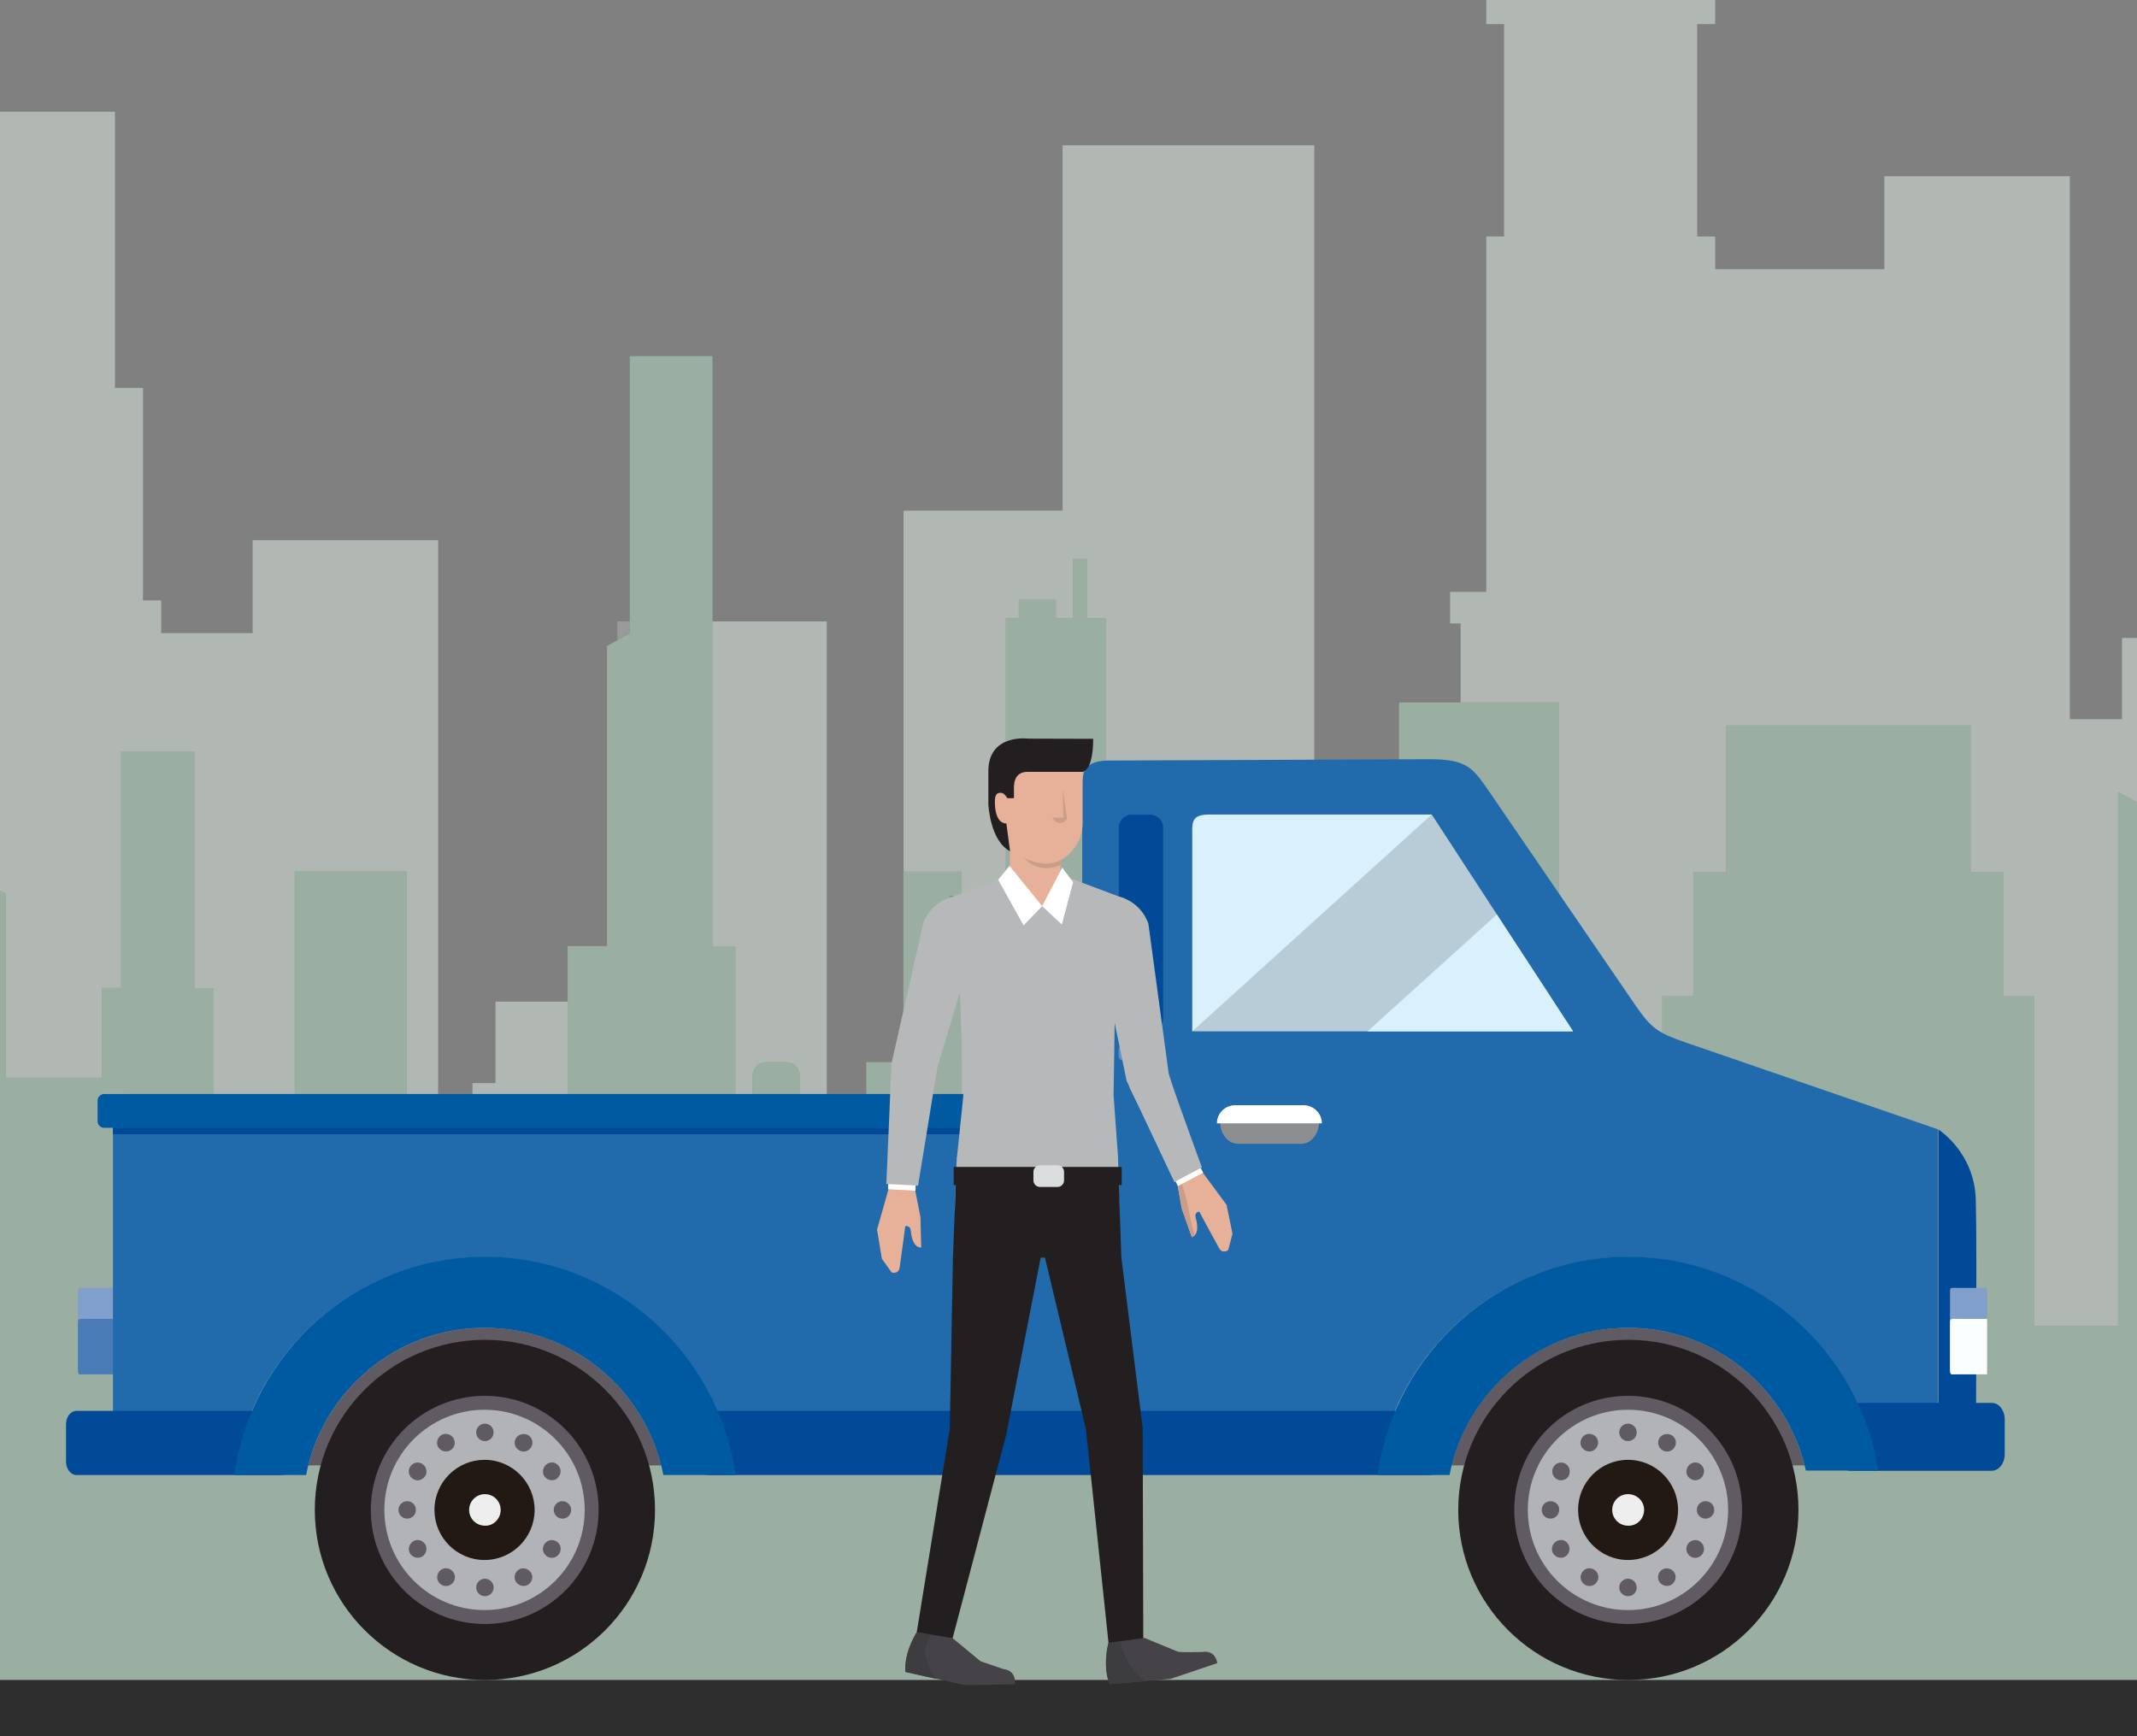
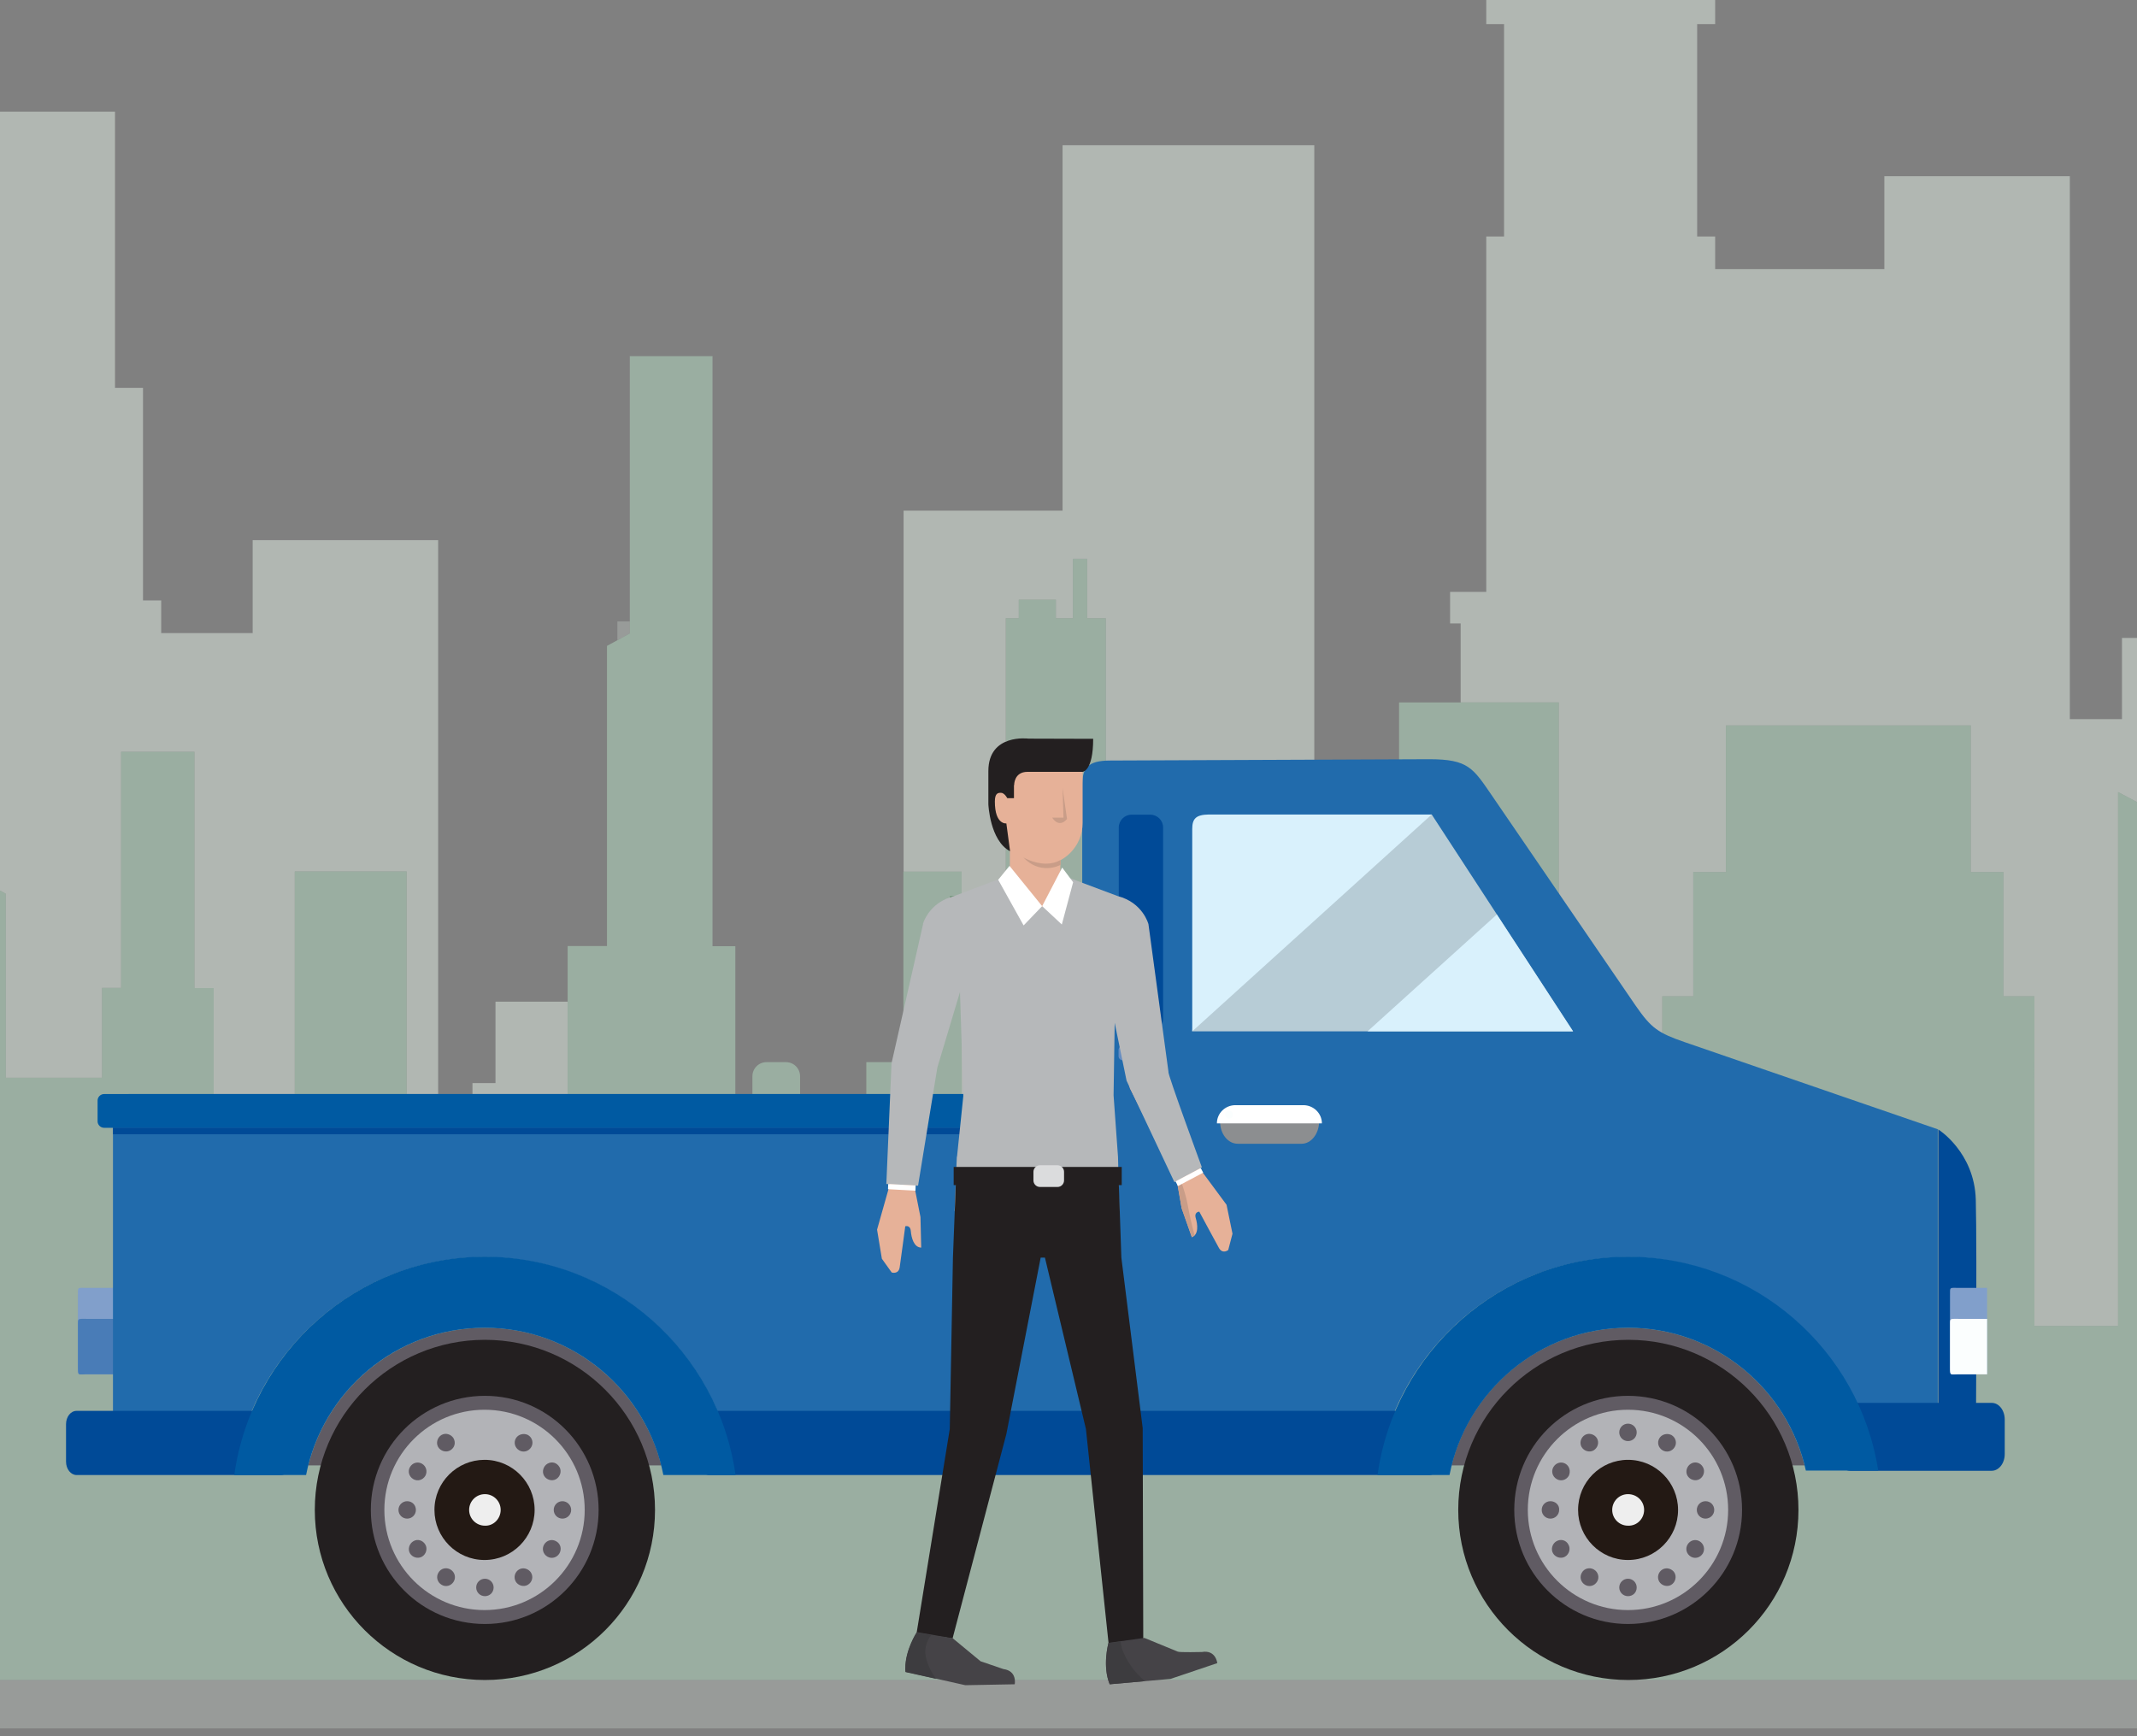
<svg xmlns="http://www.w3.org/2000/svg" version="1.1" id="Layer_1" x="0px" y="0px" viewBox="0 0 1152 936" style="enable-background:new 0 0 1152 936;" xml:space="preserve">
  <rect x="0" y="0" width="1152" height="936" fill="#808080" stroke="none" />
  <style type="text/css">
	.st0{opacity:0.5;fill:#E2EFE4;}
	.st1{opacity:0.25;fill:#E2EFE4;}
	.st2{opacity:0.5;fill:#B5DDC2;}
	.st3{fill:#004A97;}
	.st4{fill:#2E2E2F;}
	.st5{fill:#819FCB;}
	.st6{fill:#497CB7;}
	.st7{fill:#216BAC;}
	.st8{fill:#605B63;}
	.st9{fill:#B7CCD6;}
	.st10{fill:#D9F1FC;}
	.st11{fill:#231F20;}
	.st12{fill:#B2B3B7;}
	.st13{fill:#005AA2;}
	.st14{fill:#8C8E90;}
	.st15{fill:#FFFFFF;}
	.st16{fill:#FBFEFE;}
	.st17{fill:#668DC1;}
	.st18{fill:#231914;}
	.st19{fill:#EEEEEE;}
	.st20{fill:#E6B198;}
	.st21{fill:#C99D88;}
	.st22{fill:#4F7F56;}
	.st23{fill:#699290;}
	.st24{fill:#B6B8BA;}
	.st25{fill:#454347;}
	.st26{fill:#3D3C3F;}
	.st27{fill:#DCDDDC;}
	.st28{fill:#A5BBBA;}
	.st29{fill:#DBDCDD;}
</style>
  <g>
    <polygon class="st0" points="263.9,631.6 263.9,671.8 306,671.8 306,540 267.1,540 267.1,583.9 254.7,583.9 254.7,631.6  " />
    <polygon class="st0" points="518.4,469.9 518.4,572.5 518.4,671.8 533.7,671.8 533.7,538.1 542.2,538.1 542.2,333.3 549.2,333.3    549.2,323.3 569.2,323.3 569.2,333.3 578.4,333.3 578.4,301.3 586.1,301.3 586.1,333.3 596.1,333.3 596.1,538.1 611.1,538.1    611.1,583.1 611.1,638.1 651,638.1 667,638.1 667,538.2 667,515.2 674,515.2 674,487 708.5,487 708.5,78.3 572.8,78.3 572.8,275.3    487.1,275.3 487.1,469.9  " />
-     <path class="st0" d="M384.1,335v175.1h12.3v161.8h9.2v-91.7c0-4.2,3.4-7.6,7.6-7.6h10.5c4.2,0,7.6,3.4,7.6,7.6v91.7H467v-32h-21.3   V335H384.1z" />
    <polygon class="st1" points="339.5,341.5 339.5,335 332.8,335 332.8,345.1  " />
    <polygon class="st0" points="3.1,581 55,581 55,532.6 65.3,532.6 65.3,405.3 104.8,405.3 104.8,532.7 115.2,532.7 115.2,671.8    158.9,671.8 158.9,469.8 219.2,469.8 219.2,671.8 231.5,671.8 231.5,631.6 236.2,631.6 236.2,291.2 136.2,291.2 136.2,341.3    86.9,341.3 86.9,323.7 77.1,323.7 77.1,209.1 62,209.1 62,60.2 0,60.2 0,480.1 3.1,481.8  " />
    <polygon class="st0" points="1143.9,343.9 1143.9,387.7 1115.8,387.7 1115.8,95 1015.8,95 1015.8,145.1 924.6,145.1 924.6,127.5    914.9,127.5 914.9,13 924.6,13 924.6,0 801.2,0 801.2,13 810.8,13 810.8,127.5 801.2,127.5 801.2,319.1 781.7,319.1 781.7,336.1    787.4,336.1 787.4,378.7 840.3,378.7 840.3,638.1 843.1,638.1 866.9,638.1 866.9,714.8 896.1,714.8 896.1,537.1 912.8,537.1    912.8,470.1 930.4,470.1 930.4,391.1 1062.4,391.1 1062.4,470.1 1080,470.1 1080,537.1 1096.7,537.1 1096.7,714.8 1141.8,714.8    1141.8,581 1141.8,427 1152,432.4 1152,343.9  " />
    <rect y="905.7" class="st1" width="1152" height="26.1" />
  </g>
  <path class="st2" d="M1141.8,427v154v133.8h-45.1V537.1H1080v-67h-17.6v-79h-132v79h-17.6v67h-16.7v177.7h-29.2v-76.7h-23.8h-2.8  V378.7h-86.1v259.4H747h-7v-99.9v-23h-7V487h-59v28.2h-7v23v99.9h-16h-39.9v-55v-45h-15V333.3h-10v-32h-7.7v32h-9.2v-10h-20v10h-7  v204.8h-8.5v133.7h-15.3v-99.3V469.9H487v102.7h-20v99.3h-35.7v-91.7c0-4.2-3.4-7.6-7.6-7.6h-10.5c-4.2,0-7.6,3.4-7.6,7.6v91.7h-9.2  V510.1h-12.3V317V192h-44.6v149.5l-12.3,6.7V510H306v161.8h-42.1v-40.2h-32.4v40.2h-12.3v-202h-60.3v202h-43.7V532.7h-10.4V405.3  H65.3v127.3H55V581H3.1v-99.2L0,480.1v278.4v89.8v57.4h1152v-57.4v-89.8V432.4L1141.8,427z" />
  <path id="XMLID_362_" class="st3" d="M769.3,725.8H386.4v-7.3h382.9c1.3,0,2.5,1.6,2.5,3.7l0,0C771.8,724.2,770.7,725.8,769.3,725.8  z" />
-   <rect y="905.7" class="st4" width="1152" height="30.3" />
  <g id="truck">
    <g id="XMLID_178_">
      <g id="XMLID_361_">
        <path id="XMLID_303_" class="st5" d="M62,694.3H46.7c-5.1,0-4.7-0.6-4.7,4v38.3c0,5.1,0,4.1,4.4,4.1H62V694.3L62,694.3z" />
        <path id="XMLID_304_" class="st6" d="M42,713.2v1.8v21.6v0.3v0.3c0,4.7,0.1,3.7,4.4,3.7H62V711H46.7C42.4,711,42,710.7,42,713.2     L42,713.2z" />
        <path id="XMLID_305_" class="st7" d="M1044.9,608.9l-136.5-47c-14.5-5-18.2-7.5-26.7-19.8l-77.3-113     c-10.3-15-12.8-19.8-33.9-19.8L598.7,410c-12.8,0-15.3,4.3-15.3,13.8v166h-514c-4.1,0-8.5,2.8-8.5,7.6v192.8h66     c11.3-63.8,67.2-112.5,134.3-112.5s123,48.7,134.3,112.5h21.3H718h25.1c11.3-63.8,67.2-112.5,134.3-112.5s123,48.7,134.3,112.5     h32.9V608.9H1044.9z" />
        <path id="XMLID_306_" class="st8" d="M261.4,715.8c-45.9,0-84.5,31.7-95.2,74.2h2.9h187.4C345.7,747.5,307.1,715.8,261.4,715.8     L261.4,715.8z" />
        <polygon id="XMLID_307_" class="st9" points="650.9,447.3 771.8,439.1 848,556 642.7,556    " />
        <polygon id="XMLID_308_" class="st10" points="806.9,493 848,556 737.2,556    " />
        <path id="XMLID_309_" class="st11" d="M353.1,814c0-50.6-41.1-91.7-91.7-91.7s-91.7,41.1-91.7,91.7s41.1,91.7,91.7,91.7     S353.1,864.8,353.1,814L353.1,814z" />
        <path id="XMLID_310_" class="st8" d="M322.7,814c0-33.9-27.4-61.5-61.3-61.5S199.9,780,199.9,814c0,33.9,27.4,61.5,61.5,61.5     C295.3,875.5,322.7,847.9,322.7,814L322.7,814z" />
        <path id="XMLID_311_" class="st12" d="M315.2,814c0-29.8-24.2-54-54-54s-54,24.2-54,54s24.2,54,54,54S315.2,843.8,315.2,814     L315.2,814z" />
-         <path id="XMLID_312_" class="st8" d="M266.1,772.2c0-2.6-2.1-4.7-4.7-4.7s-4.7,2.1-4.7,4.7c0,2.6,2.1,4.7,4.7,4.7     S266.1,774.8,266.1,772.2L266.1,772.2z" />
        <path id="XMLID_314_" class="st8" d="M244.5,775.4c-1.3-2.2-4.3-3.1-6.5-1.8s-3.1,4.3-1.8,6.5s4.3,3.1,6.5,1.8     C245.1,780.5,245.8,777.8,244.5,775.4L244.5,775.4z" />
        <path id="XMLID_316_" class="st8" d="M227.5,789.1c-2.2-1.3-5.1-0.6-6.5,1.8c-1.3,2.2-0.6,5.1,1.8,6.5c2.2,1.3,5.1,0.6,6.5-1.8     C230.6,793.2,229.7,790.4,227.5,789.1L227.5,789.1z" />
        <path id="XMLID_317_" class="st8" d="M299.8,830.9c-2.2-1.3-5.1-0.6-6.5,1.8c-1.3,2.2-0.6,5.1,1.8,6.5c2.2,1.3,5.1,0.6,6.5-1.8     C302.9,835,302.2,832.2,299.8,830.9L299.8,830.9z" />
        <path id="XMLID_318_" class="st8" d="M219.5,809.3c-2.6,0-4.7,2.1-4.7,4.7s2.1,4.7,4.7,4.7c2.6,0,4.7-2.1,4.7-4.7     S222.2,809.3,219.5,809.3L219.5,809.3z" />
        <path id="XMLID_319_" class="st8" d="M303.2,809.3c-2.6,0-4.7,2.1-4.7,4.7s2.1,4.7,4.7,4.7s4.7-2.1,4.7-4.7     S305.7,809.3,303.2,809.3L303.2,809.3z" />
        <path id="XMLID_320_" class="st8" d="M222.8,830.9c-2.2,1.3-3.1,4.3-1.8,6.5s4.3,3.1,6.5,1.8s3.1-4.3,1.8-6.5     C227.9,830.3,225,829.5,222.8,830.9L222.8,830.9z" />
        <path id="XMLID_321_" class="st8" d="M295.1,789.1c-2.2,1.3-3.1,4.3-1.8,6.5c1.3,2.2,4.3,3.1,6.5,1.8s3.1-4.3,1.8-6.5     C300.2,788.5,297.5,787.7,295.1,789.1L295.1,789.1z" />
        <path id="XMLID_323_" class="st8" d="M278.1,775.4c-1.3,2.2-0.6,5.1,1.8,6.5c2.2,1.3,5.1,0.6,6.5-1.8c1.3-2.2,0.6-5.1-1.8-6.5     C282.3,772.5,279.4,773.2,278.1,775.4L278.1,775.4z" />
        <path id="XMLID_324_" class="st8" d="M877.6,715.8c-45.9,0-84.5,31.7-95.1,74.2h183.6h6.7C962.1,747.5,923.6,715.8,877.6,715.8     L877.6,715.8z" />
        <path id="XMLID_325_" class="st11" d="M969.5,814c0-50.6-41.1-91.7-91.7-91.7s-91.7,41.1-91.7,91.7s41.1,91.7,91.7,91.7     S969.5,864.8,969.5,814L969.5,814z" />
        <path id="XMLID_326_" class="st8" d="M939.1,814c0-33.9-27.4-61.5-61.5-61.5c-33.9,0-61.3,27.4-61.3,61.5     c0,33.9,27.4,61.5,61.3,61.5C911.5,875.5,939.1,847.9,939.1,814L939.1,814z" />
        <path id="XMLID_327_" class="st12" d="M931.6,814c0-29.8-24.2-54-54-54s-54,24.2-54,54s24.2,54,54,54     C907.4,868,931.6,843.8,931.6,814L931.6,814z" />
        <path id="XMLID_328_" class="st8" d="M882.3,772.2c0-2.6-2.1-4.7-4.7-4.7c-2.6,0-4.7,2.1-4.7,4.7c0,2.6,2.1,4.7,4.7,4.7     C880.3,776.9,882.3,774.8,882.3,772.2L882.3,772.2z" />
        <path id="XMLID_330_" class="st8" d="M860.9,775.4c-1.3-2.2-4.3-3.1-6.5-1.8s-3.1,4.3-1.8,6.5s4.3,3.1,6.5,1.8     C861.3,780.5,862.2,777.8,860.9,775.4L860.9,775.4z" />
        <path id="XMLID_332_" class="st8" d="M843.9,789.1c-2.2-1.3-5.1-0.6-6.5,1.8c-1.3,2.2-0.6,5.1,1.8,6.5c2.2,1.3,5.1,0.6,6.5-1.8     C846.8,793.2,846.1,790.4,843.9,789.1L843.9,789.1z" />
        <path id="XMLID_333_" class="st8" d="M916.2,830.9c-2.2-1.3-5.1-0.6-6.5,1.8c-1.3,2.2-0.6,5.1,1.8,6.5c2.2,1.3,5.1,0.6,6.5-1.8     C919.3,835,918.4,832.2,916.2,830.9L916.2,830.9z" />
        <path id="XMLID_334_" class="st8" d="M835.8,809.3c-2.6,0-4.7,2.1-4.7,4.7s2.1,4.7,4.7,4.7c2.6,0,4.7-2.1,4.7-4.7     C840.7,811.4,838.5,809.3,835.8,809.3L835.8,809.3z" />
        <path id="XMLID_335_" class="st8" d="M919.4,809.3c-2.6,0-4.7,2.1-4.7,4.7s2.1,4.7,4.7,4.7c2.6,0,4.7-2.1,4.7-4.7     S922.1,809.3,919.4,809.3L919.4,809.3z" />
        <path id="XMLID_336_" class="st8" d="M839,830.9c-2.2,1.3-3.1,4.3-1.8,6.5s4.3,3.1,6.5,1.8s3.1-4.3,1.8-6.5     C844.3,830.3,841.4,829.5,839,830.9L839,830.9z" />
        <path id="XMLID_337_" class="st8" d="M911.5,789.1c-2.2,1.3-3.1,4.3-1.8,6.5s4.3,3.1,6.5,1.8s3.1-4.3,1.8-6.5     C916.7,788.5,913.7,787.7,911.5,789.1L911.5,789.1z" />
        <path id="XMLID_339_" class="st8" d="M894.5,775.4c-1.3,2.2-0.6,5.1,1.8,6.5c2.2,1.3,5.1,0.6,6.5-1.8c1.3-2.2,0.6-5.1-1.8-6.5     C898.6,772.5,895.8,773.2,894.5,775.4L894.5,775.4z" />
        <path id="XMLID_340_" class="st10" d="M642.7,447v109l129.1-116.9H651.7C644.6,439.2,642.7,441.4,642.7,447L642.7,447z" />
        <path id="XMLID_344_" class="st3" d="M1080.7,765.3c0-5-3.1-9-7-9h-76.3c-3.8,0-7,4-7,9v18.6c0,5,3.1,9,7,9h31.8h44.5     c3.8,0,7-4,7-9V765.3z" />
        <path id="XMLID_345_" class="st3" d="M157,767.8c0-4-2.6-7.2-5.7-7.2h-110c-3.2,0-5.7,3.2-5.7,7.2V788c0,4,2.6,7.2,5.7,7.2h63.1     h47c3.2,0,5.7-3.2,5.7-7.2L157,767.8L157,767.8z" />
        <path id="XMLID_346_" class="st3" d="M776.4,767.8c0-4-2.6-7.2-5.7-7.2H382.3c-3.2,0-5.7,3.2-5.7,7.2V788c0,4,2.6,7.2,5.7,7.2     h96.8H726h44.5c3.2,0,5.7-3.2,5.7-7.2v-20.2H776.4z" />
        <path id="XMLID_347_" class="st13" d="M579.9,589.8H56.1c-1.9,0-3.5,1.6-3.5,3.5v11.2c0,1.9,1.6,3.5,3.5,3.5h523.8     c1.9,0,3.5-1.6,3.5-3.5v-11.2C583.4,591.4,581.8,589.8,579.9,589.8L579.9,589.8z" />
        <path id="XMLID_348_" class="st14" d="M711.1,604.6c0,6.6-4.3,12-9.4,12h-34.5c-5.3,0-9.5-5.4-9.5-12H711.1L711.1,604.6z" />
        <path id="XMLID_349_" class="st15" d="M712.6,605.6c0-5.4-4.5-9.8-10-9.8H666c-5.6,0-10,4.4-10,9.8H712.6L712.6,605.6z" />
        <path id="XMLID_350_" class="st16" d="M662.5,603c1.2,0,2.1-0.9,2.1-2.1s-0.9-2.1-2.1-2.1c-1.2,0-2.1,0.9-2.1,2.1     S661.3,603,662.5,603L662.5,603z" />
        <path id="XMLID_351_" class="st3" d="M610,439.2h10.1c3.8,0,6.9,3.1,6.9,6.9v103c0,3.8-3.1,6.9-6.9,6.9H610     c-3.8,0-6.9-3.1-6.9-6.9v-103C603.1,442.3,606.2,439.2,610,439.2L610,439.2z" />
        <rect id="XMLID_352_" x="60.9" y="608" class="st3" width="521.8" height="3.5" />
        <path id="XMLID_355_" class="st17" d="M605.2,563.7H625c1.2,0,2.2,1,2.2,2.2v3.5c0,1.2-1,2.2-2.2,2.2h-19.8c-1.2,0-2.2-1-2.2-2.2     v-3.5C603.1,564.7,604,563.7,605.2,563.7L605.2,563.7z" />
        <path id="XMLID_356_" class="st18" d="M904.6,814c0-14.8-12-27-27-27c-14.8,0-26.9,12-26.9,27c0,14.8,12,27,26.9,27     C892.6,841,904.6,828.8,904.6,814L904.6,814z" />
        <path id="XMLID_357_" class="st19" d="M886.3,814c0-4.7-3.8-8.5-8.7-8.5c-4.7,0-8.5,3.8-8.5,8.5s3.8,8.5,8.5,8.5     C882.5,822.7,886.3,818.7,886.3,814L886.3,814z" />
        <path id="XMLID_358_" class="st18" d="M288.2,814c0-14.8-12-27-27-27c-14.8,0-27,12-27,27c0,14.8,12,27,27,27     S288.2,828.8,288.2,814L288.2,814z" />
        <path id="XMLID_359_" class="st19" d="M269.9,814c0-4.7-3.8-8.5-8.5-8.5s-8.5,3.8-8.5,8.5s3.8,8.5,8.5,8.5     C266.1,822.7,269.9,818.7,269.9,814L269.9,814z" />
        <path id="XMLID_342_" class="st13" d="M165,795.2c8.8-45.2,48.6-79.4,96.3-79.4s87.5,34.2,96.3,79.4h38.9     c-9.2-66.3-66.3-117.7-135.1-117.7s-125.9,51.2-135.1,117.7H165z" />
        <path id="XMLID_343_" class="st13" d="M781.4,795.2c8.8-45.2,48.6-79.4,96.3-79.4c46.8,0,86.1,33,95.8,77h39     c-10.1-65.3-66.8-115.3-134.8-115.3c-68.8,0-125.9,51.2-135.1,117.7H781.4L781.4,795.2z" />
        <path id="XMLID_313_" class="st8" d="M266.1,855.8c0-2.6-2.1-4.7-4.7-4.7s-4.7,2.1-4.7,4.7s2.1,4.7,4.7,4.7     S266.1,858.5,266.1,855.8L266.1,855.8z" />
        <path id="XMLID_315_" class="st8" d="M286.3,847.9c-1.3-2.2-4.3-3.1-6.5-1.8s-3.1,4.1-1.8,6.5c1.3,2.2,4.3,3.1,6.5,1.8     C286.9,853,287.6,850.1,286.3,847.9L286.3,847.9z" />
        <path id="XMLID_322_" class="st8" d="M236.3,847.9c-1.3,2.2-0.6,5.1,1.8,6.5c2.2,1.3,5.1,0.6,6.5-1.8c1.3-2.2,0.6-5.1-1.8-6.5     C240.5,844.8,237.6,845.5,236.3,847.9L236.3,847.9z" />
        <path id="XMLID_329_" class="st8" d="M882.3,855.8c0-2.6-2.1-4.7-4.7-4.7c-2.6,0-4.7,2.1-4.7,4.7s2.1,4.7,4.7,4.7     C880.3,860.5,882.3,858.5,882.3,855.8L882.3,855.8z" />
        <path id="XMLID_331_" class="st8" d="M902.7,847.9c-1.3-2.2-4.3-3.1-6.5-1.8s-3.1,4.1-1.8,6.5c1.3,2.2,4.3,3.1,6.5,1.8     C903.2,853,903.9,850.1,902.7,847.9L902.7,847.9z" />
        <path id="XMLID_338_" class="st8" d="M852.7,847.9c-1.3,2.2-0.6,5.1,1.8,6.5c2.2,1.3,5.1,0.6,6.5-1.8c1.3-2.2,0.6-5.1-1.8-6.5     C856.9,844.8,854,845.5,852.7,847.9L852.7,847.9z" />
      </g>
      <path id="XMLID_341_" class="st3" d="M1044.9,608.9c0,0,19.5,12.2,20.2,37.9c0.7,25.5,0,143.5,0,143.5h-20.2V608.9z" />
      <path id="XMLID_353_" class="st5" d="M1071.2,694.3h-15.3c-5.1,0-4.7-0.6-4.7,4v38.3c0,5.1,0,4.1,4.4,4.1h15.6V694.3z" />
      <path id="XMLID_354_" class="st16" d="M1051.2,713.2v1.8v21.6v0.3v0.3c0,4.7,0.1,3.7,4.4,3.7h15.6V711h-15.3    C1051.6,711,1051.2,710.7,1051.2,713.2L1051.2,713.2z" />
    </g>
  </g>
  <g id="Man">
    <g>
      <path class="st20" d="M661.2,649.5L647,630.3l-17.9-52.4l-13.9-77.4l-19.7,23.9l13.6,62.3l25.5,51l2.4,13.7l5.5,15.6    c3.8-1.5,3.1-6.9,2.1-10.3c-1-3.4,1.9-3.5,1.9-3.5s8.6,16,10.6,19.6c2,3.5,5,1.1,5,1.1l2.3-8.8L661.2,649.5" />
      <path class="st21" d="M609.7,587.9l-0.6-1.2v-0.1L609.7,587.9 M642.5,667l-5.5-15.6l-2.4-13.7l-0.5-1l2.1-1.1    c1.9,5.1,3.3,9.8,4,13.6c1,5.6,2.2,11.2,3.8,16.7L642.5,667" />
      <path class="st22" d="M522.9,483.2h-10.8l0.5,8.1C514.9,488,519.7,485.3,522.9,483.2" />
      <path class="st20" d="M523.3,509.4l-29,10.7l-11.8,49.4l-3,69.7l-6.7,23.7l2.6,15.7l5.3,7.4c0,0,3.7,1.2,4.3-2.8    c0.6-4,3-22.1,3-22.1s2.7-0.9,3,2.6s1.6,8.8,5.6,8.9l-0.4-16.5l-3-15.1l0,0l8.3-59L523.3,509.4" />
      <path class="st23" d="M514,483.2L514,483.2l30.6-11.5L514,483.2 M497.4,498.2l0.3-0.8v-0.2l0,0c1-2.7,4.6-10.2,14.3-13.5    c-9.7,3.3-13.3,10.8-14.3,13.5l0,0v0.2L497.4,498.2" />
      <path class="st24" d="M629.9,577.9l-10.8-79.7c0,0-3-11.6-16.5-15.1l-43.5-16.3v-0.3v-0.2l-0.3-0.1l-0.6,0.2l-0.5-0.2l-0.3,0.1    v0.2v0.3L514,483.2c-11.1,2.9-15.1,11.2-16.2,14l0,0v0.2l-0.3,0.8h0.1l-17,75l-2.8,65.1l17.1,0.9l10.4-63.7l12.2-40.7l1.8,56    l-3.4,32.8h-0.1l-1.2,29.3c29.6,0,59.2,0,88.8,0.4l-0.7-29.5l0,0l-2.4-33.3l0.6-39.1l6.4,31.2l25.8,54.7l14.8-8    C647.9,629.3,629.1,578.2,629.9,577.9" />
      <polyline class="st11" points="616,769.9 604.5,678 603,634.7 515.4,634.4 513.7,678 512,770.4 494.1,880.5 513.5,883.3     542.5,773.1 561,678 563.3,678 585.4,770.4 597.6,885.9 616.3,884 616,769.9   " />
      <path class="st25" d="M488.2,901.3l32.2,7.2L547,908c0,0,1.5-7.2-6.1-8.2l-12.3-4.2l-15-12.4l-19.3-3.3    C494.2,880,487.3,890.6,488.2,901.3" />
      <path class="st26" d="M504.7,905.1l-16.6-3.7c-0.1-0.7-0.1-1.4-0.1-2c0-10,6.1-19.3,6.1-19.3l7.9,1.4c-2.8,3.4-4.1,8-2.5,13.6    C500.8,899,502.5,902.4,504.7,905.1" />
      <path class="st25" d="M598.2,908l32.8-2.9l25.2-8.5c0,0-0.7-7.3-8.3-6c0,0-12.1,0.3-13-0.2l-18-7.4l-19.4,2.7    C597.6,885.8,594.1,898,598.2,908" />
      <path class="st27" d="M597.6,885.8L597.6,885.8L597.6,885.8 M598.2,908c-4-9.8-0.9-21.4-0.7-22.1    C597.3,886.7,594.3,898.3,598.2,908l18.9-1.7L598.2,908" />
      <polyline class="st28" points="597.6,885.8 597.6,885.8 604.1,884.9 597.6,885.8   " />
      <path class="st26" d="M598.2,908c-4-9.8-0.9-21.4-0.7-22.1c0-0.1,0-0.1,0-0.1h0.1l6.5-0.9c0.2,2.3,0.8,4.5,1.8,6.6    c2.6,5.7,6.5,10.8,11.3,14.8L598.2,908" />
      <polyline class="st15" points="493.5,641.9 478.7,641.1 478.8,638.3 493.6,639.1 493.5,641.9   " />
      <polyline class="st15" points="648.6,632.2 635,639.4 633.7,636.9 647.3,629.7 648.6,632.2   " />
      <path class="st20" d="M534.7,416.1l0.2,23c0,12.6,13.3,27.4,25.9,27.4c12.6,0,22.8-10.2,22.8-22.8v-27.6H534.7" />
      <path class="st20" d="M564.4,488.8h-11c-4.9,0-9-4-9-9v-32h27.2v33.7C571.7,485.5,568.5,488.8,564.4,488.8" />
      <path class="st11" d="M554.4,398.2c0,0-21.6-2.9-21.6,17.5v17.9c0,0,0.8,19.6,11.7,25.3l-2-15c0,0-6.2,0.9-6.2-11.8    c0-4.6,1.8-4.7,3.3-4.7c1.9,0,3.4,2.9,3.4,2.9h3.6v-7v-0.1l0.1,0.1c0,0-0.2-7.2,7.2-7.2h29.7c0,0,5.7-0.3,5.7-17.8L554.4,398.2" />
      <path class="st21" d="M571.4,443.7c-1.3,0-2.7-0.7-4.2-2.9h6.1l-0.5-16l2.4,16.7C575.2,441.5,573.6,443.7,571.4,443.7" />
      <polyline class="st15" points="538.1,474.3 551.8,498.9 561.8,488.5 544.2,466.8 538.1,474.3   " />
      <polyline class="st15" points="572.6,467.7 561.8,488.5 572.4,498.4 578.5,475.6 572.6,467.7   " />
      <path class="st21" d="M564.2,468c-3.7,0-8.2-1.2-12.6-5.8c0,0,5.7,3.4,12.3,3.4c2.6,0,5.2-0.5,7.8-2v2.6    C571.7,466.3,568.6,468,564.2,468" />
      <rect x="514.1" y="629.1" class="st11" width="90.6" height="9.8" />
      <path class="st29" d="M570.1,639.9h-9.5c-1.9,0-3.5-1.6-3.5-3.5v-4.7c0-1.9,1.6-3.5,3.5-3.5h9.5c1.9,0,3.5,1.6,3.5,3.5v4.7    C573.6,638.3,572,639.9,570.1,639.9" />
    </g>
  </g>
</svg>